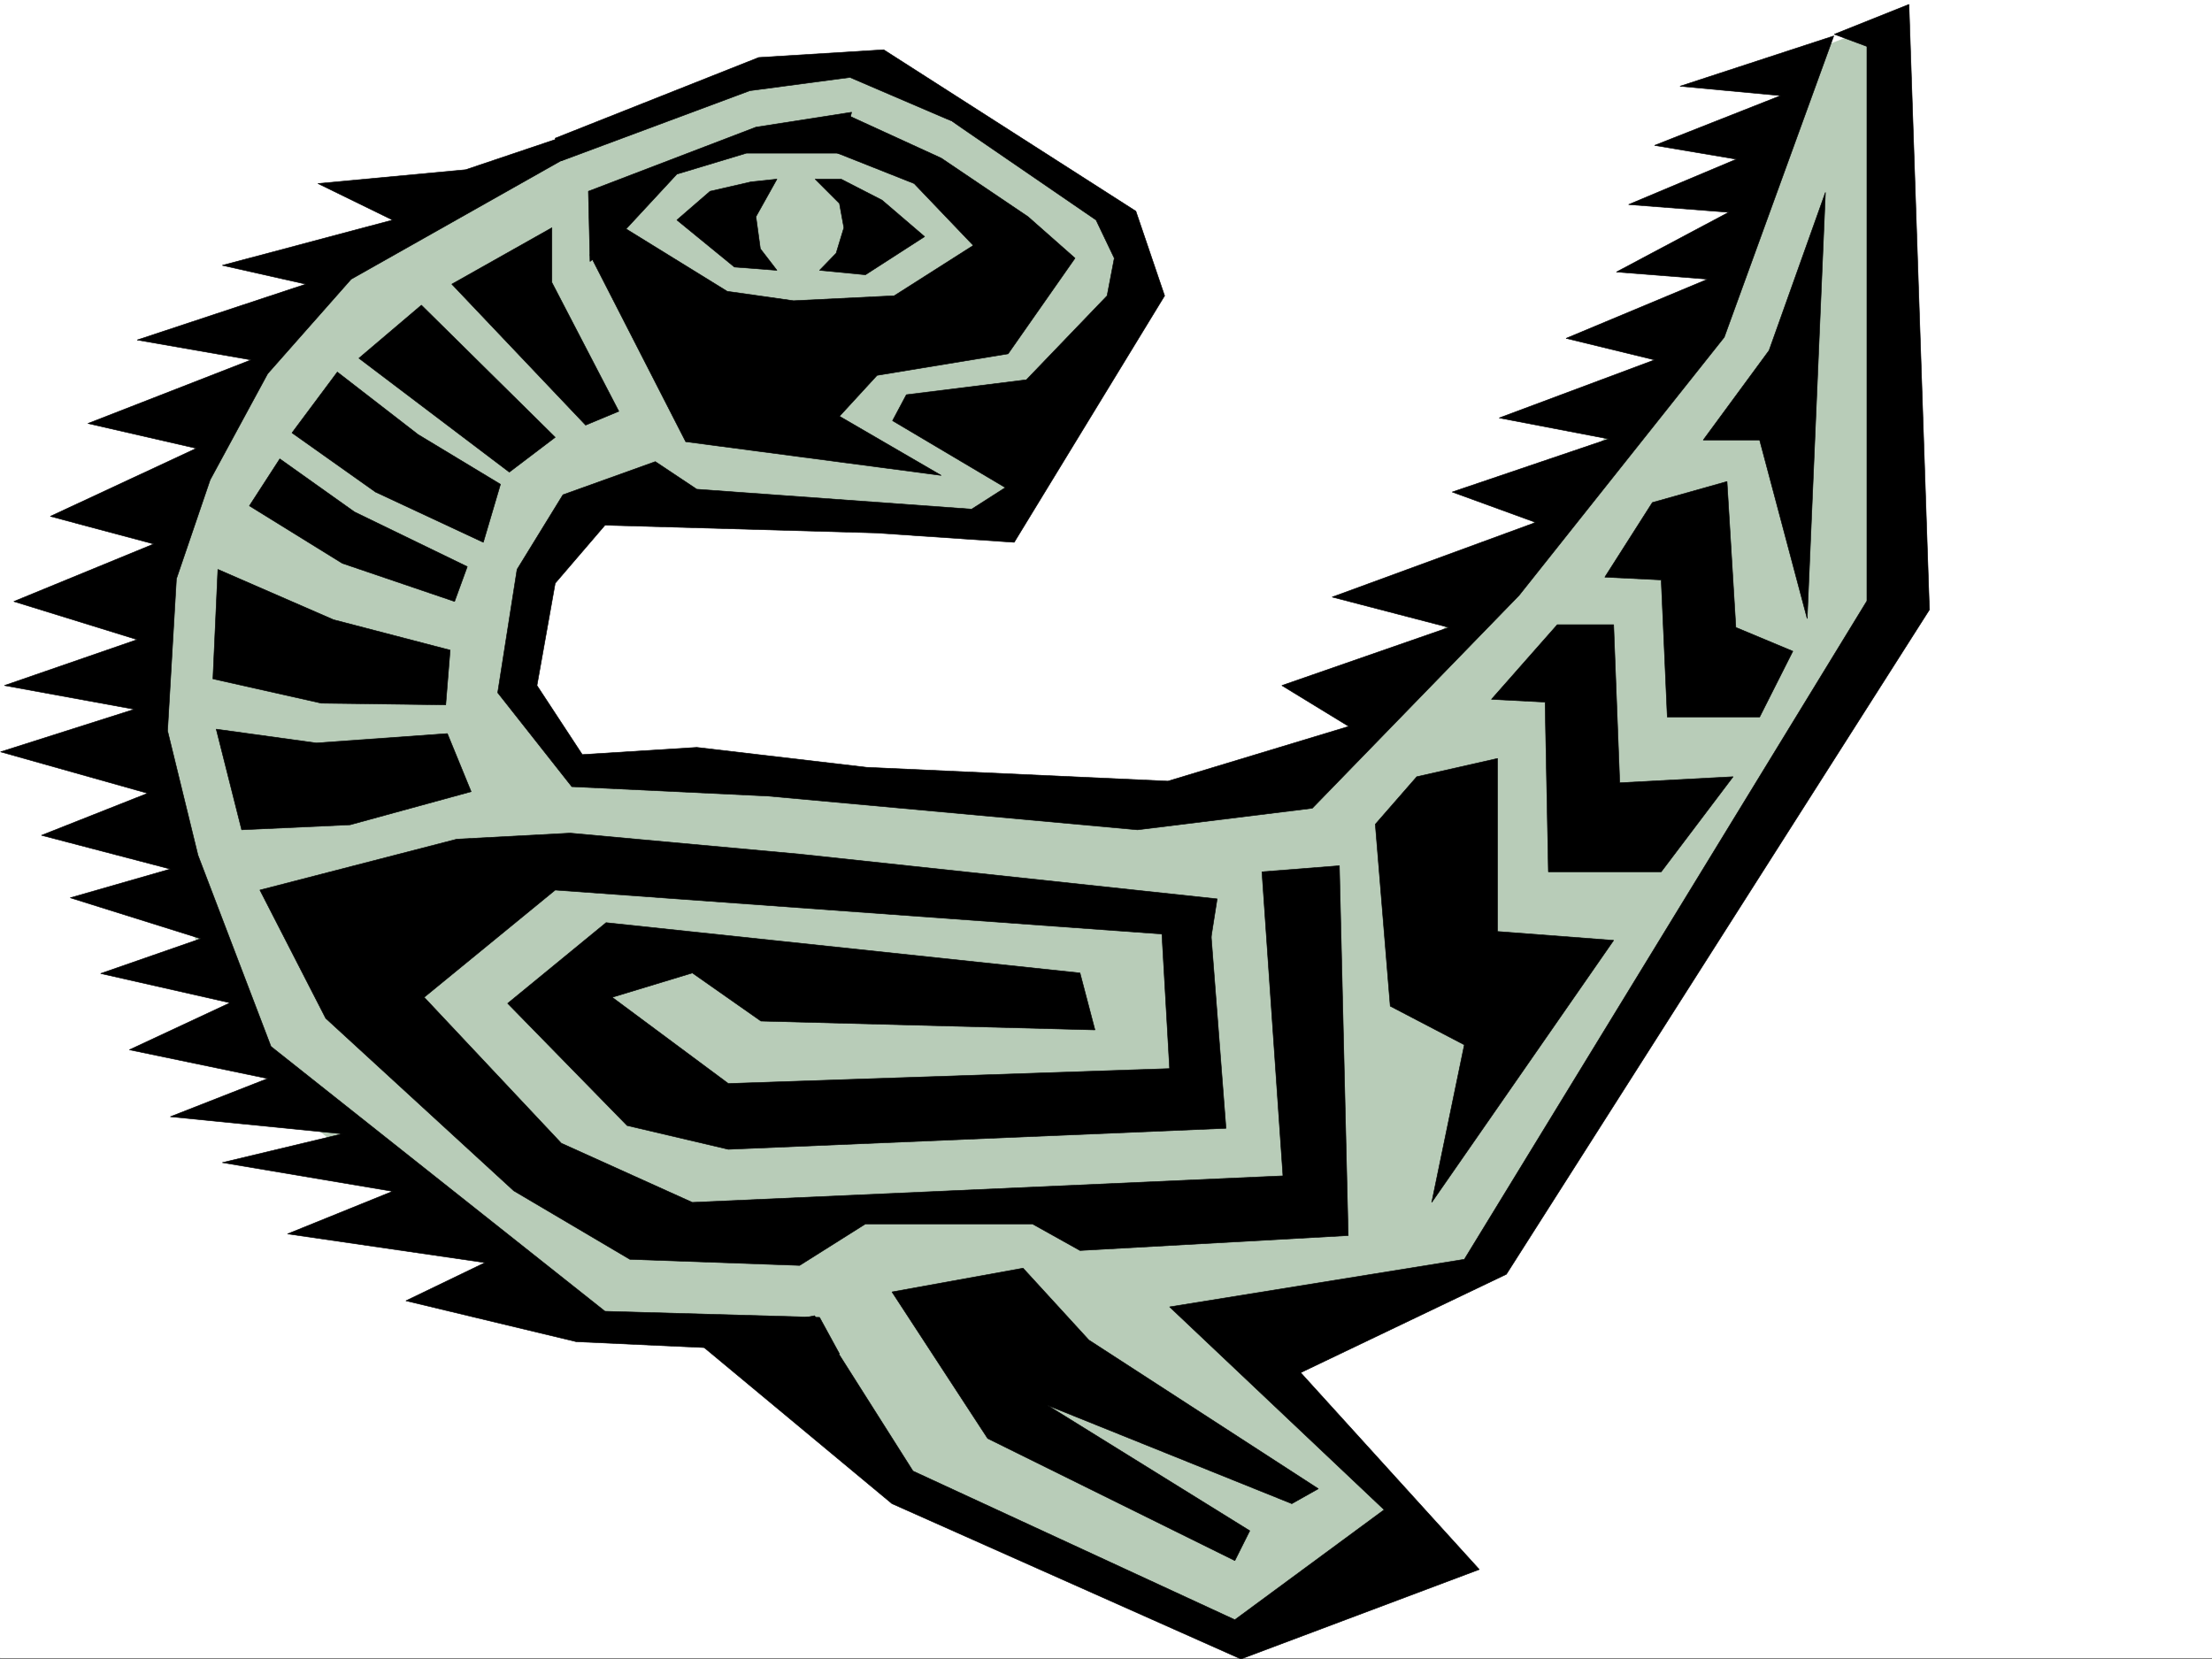
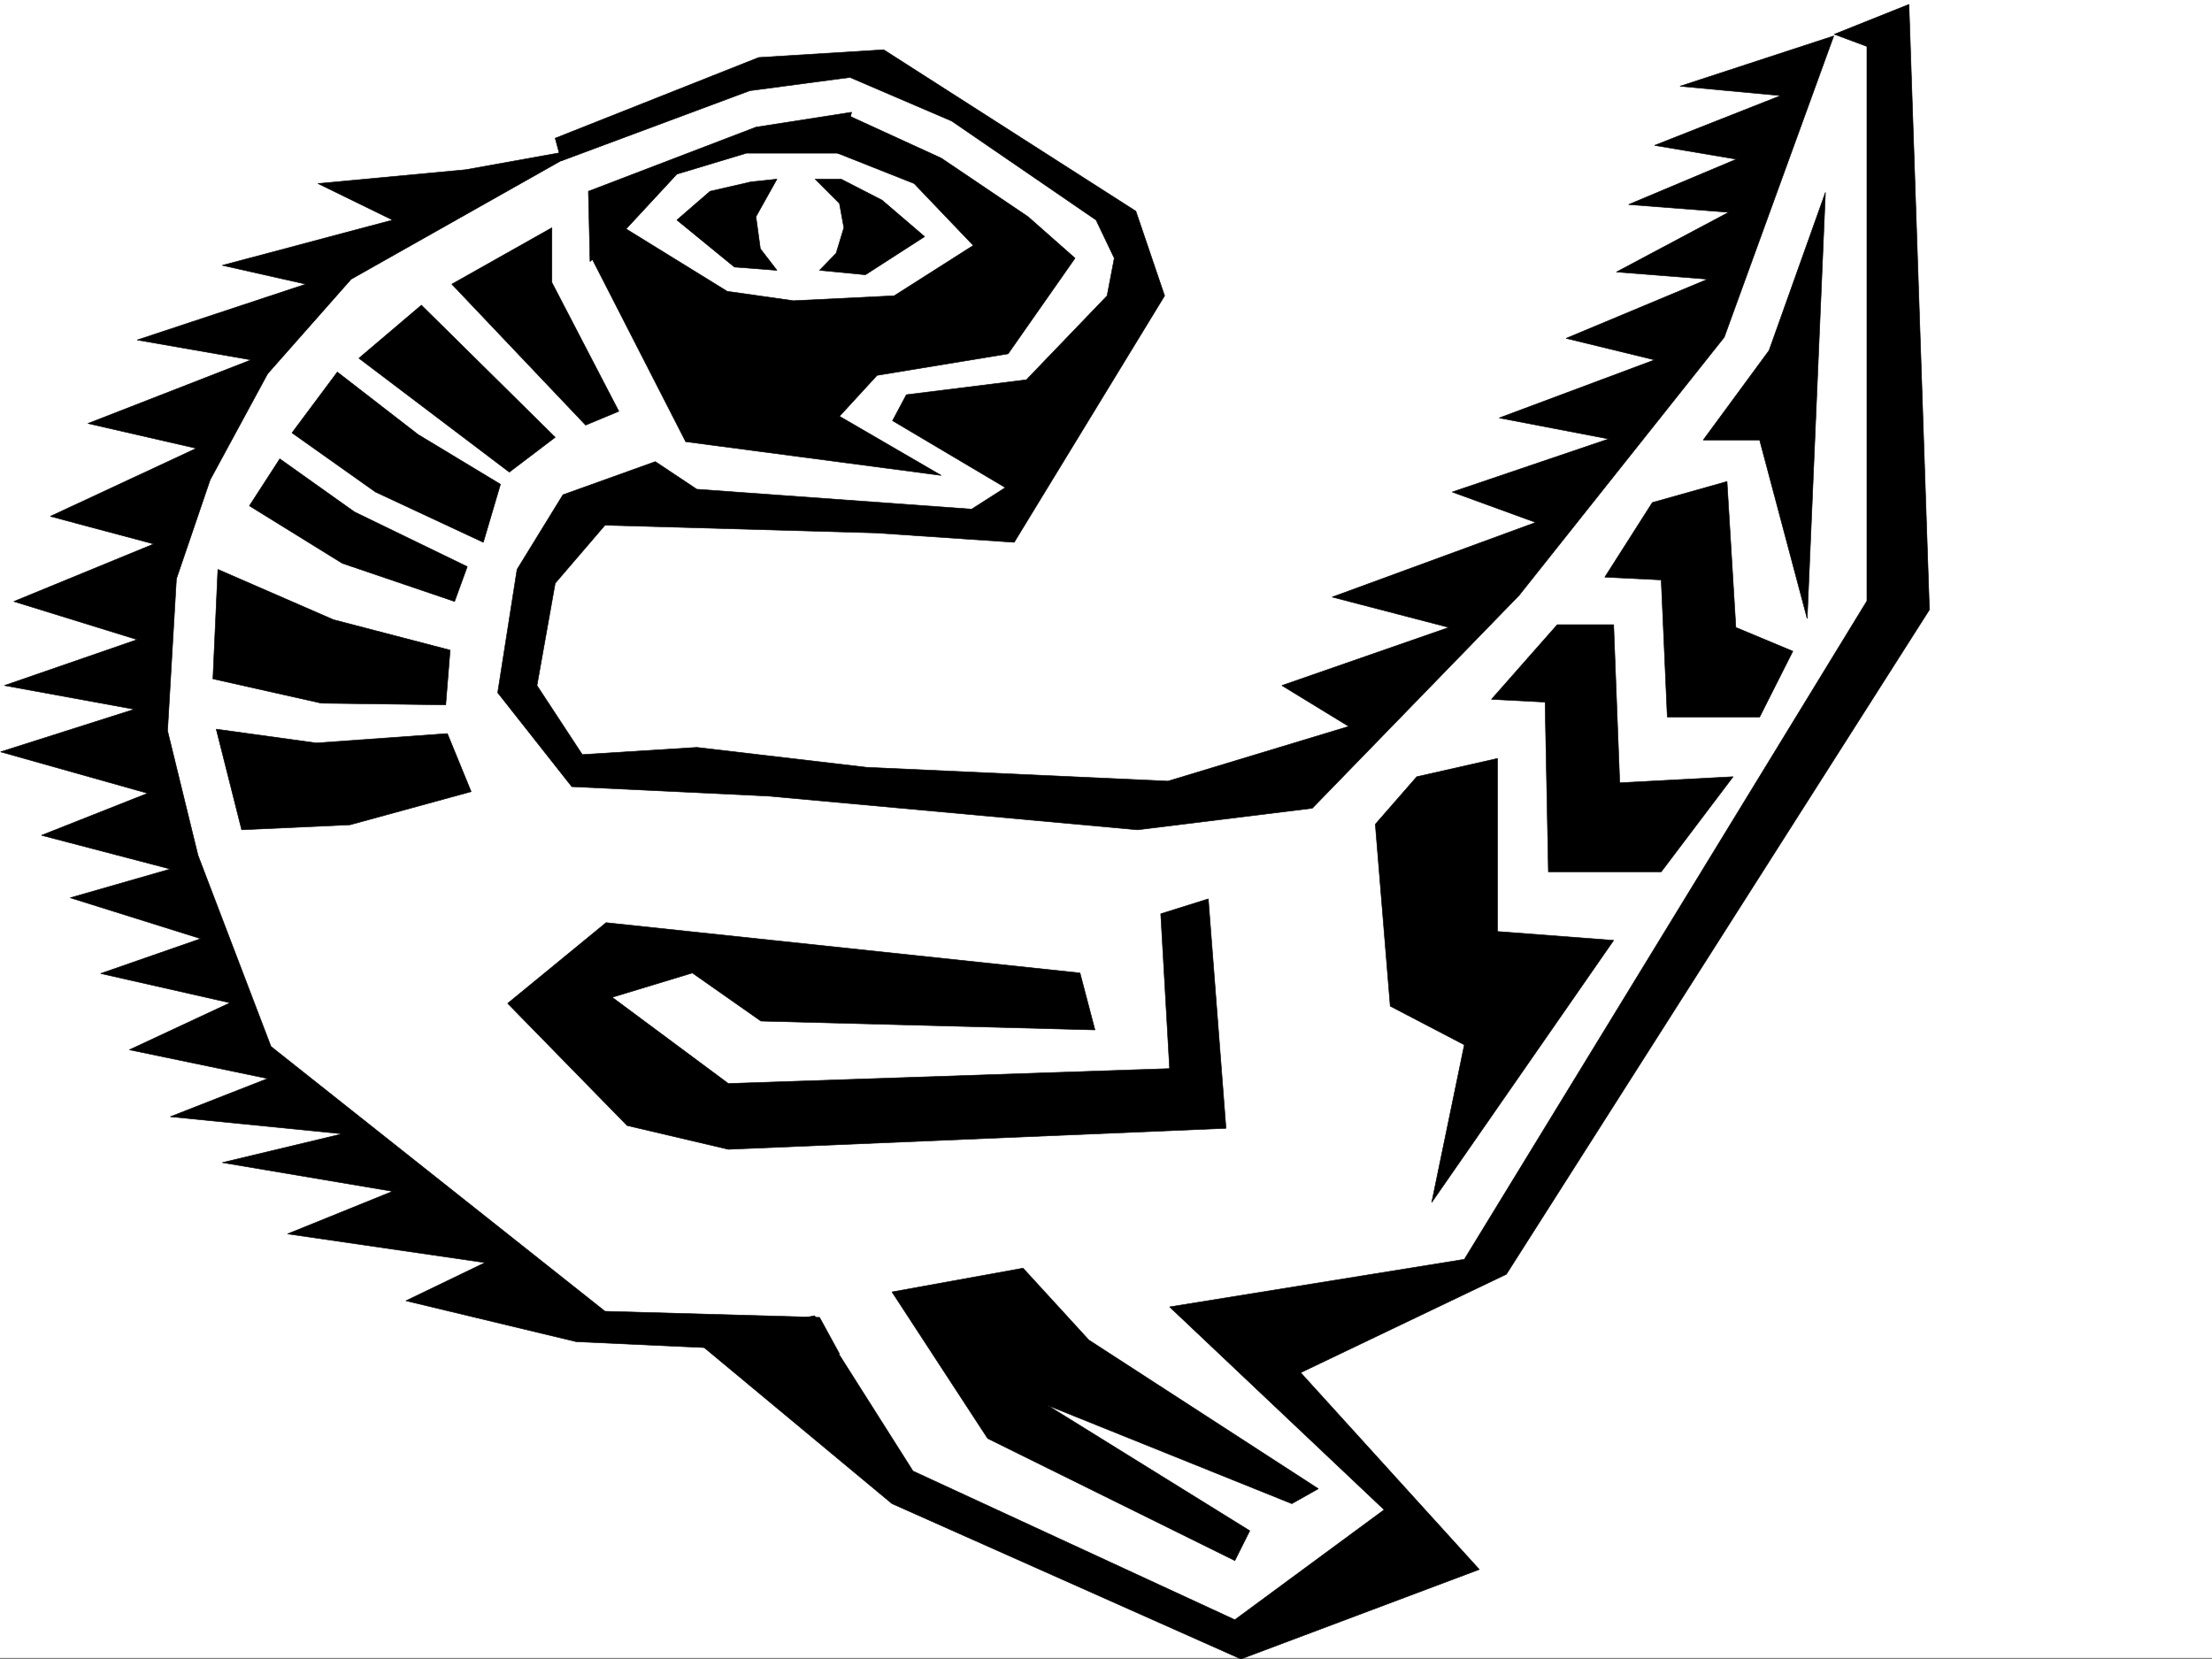
<svg xmlns="http://www.w3.org/2000/svg" width="2997.016" height="2248.129">
  <rect width="100%" height="100%" fill="#808080" stroke="none" />
  <defs>
    <clipPath id="a">
-       <path d="M0 0h2997v2244.137H0Zm0 0" />
-     </clipPath>
+       </clipPath>
    <clipPath id="b">
      <path d="M941 3h1674v2243.09H941Zm0 0" />
    </clipPath>
  </defs>
  <path fill="#fff" d="M0 2246.297h2997.016V0H0Zm0 0" />
  <g clip-path="url(#a)" transform="translate(0 2.16)">
    <path fill="#fff" fill-rule="evenodd" stroke="#fff" stroke-linecap="square" stroke-linejoin="bevel" stroke-miterlimit="10" stroke-width=".743" d="M.742 2244.137h2995.531V-2.16H.743Zm0 0" />
  </g>
-   <path fill="#b8ccb8" fill-rule="evenodd" stroke="#b8ccb8" stroke-linecap="square" stroke-linejoin="bevel" stroke-miterlimit="10" stroke-width=".743" d="m1164.36 92.863-134.895 4.496-460.793 191.746-197.027 149.051-144.63 293.64-23.968 259.153 47.937 255.403 134.895 249.417 235.266 182.754L756 1788.63l273.465 23.969 202.3 202.265 432.333 220.953 240.504-182.754-197.067-226.23 312.45-110.105 572.421-917.524-24.71-773.75-110.145 42.7-144.59 361.046-543.215 643.39-490.004 14.235-494.535-52.433-86.922-110.106 43.48-168.52 91.419-91.378 513.968 47.937 201.559-316.828-37.457-101.152zm0 0" />
  <path fill-rule="evenodd" stroke="#000" stroke-linecap="square" stroke-linejoin="bevel" stroke-miterlimit="10" stroke-width=".743" d="m838.422 304.082 146.86 90.633 89.89 12.746 136.379-6.727 107.137-68.187-80.157-83.871-134.113-53.176 44.926-38.945 125.902 57.675 117.613 79.372 63.696 56.187-90.676 129.578-177.55 29.207-50.95 55.446 137.867 80.113-346.191-45.668-129.617-253.172Zm0 0" />
  <path fill-rule="evenodd" stroke="#000" stroke-linecap="square" stroke-linejoin="bevel" stroke-miterlimit="10" stroke-width=".743" d="m799.438 354.285-2.227-95.129 227.012-86.883 129.617-20.214-14.23 55.406h-128.133L917.09 235.93l-84.652 91.375zm0 0" />
  <path fill-rule="evenodd" stroke="#000" stroke-linecap="square" stroke-linejoin="bevel" stroke-miterlimit="10" stroke-width=".743" d="m917.09 298.098 44.965-38.942 55.445-12.746 35.188-3.715-28.465 50.907 5.984 43.441 22.48 29.207-57.671-4.457zm187.328-55.403 32.96 32.961 5.985 32.922-10.48 34.485-22.48 23.187 62.167 6.02 80.196-51.688-57.715-49.422-55.442-28.465zm-533.48 170.75-84.692 71.903 203.828 154.328 62.172-47.192zM457.04 504.078l-61.427 82.383 113.117 80.156 146.118 68.149 23.222-78.63-111.629-67.406zm-77.927 117.613 101.153 71.903 152.84 74.136-17.204 47.192-152.097-51.692-125.903-77.886zM612.148 384.98l181.309 191 44.965-18.726L747.75 382.75v-74.172zm-316.945 386.5-6.723 148.31 146.82 32.96 168.598 2.23 5.985-74.136L451.8 839.633zm-2.226 216.461 135.597 18.727 177.555-12.746 32.219 78.668-164.067 44.926-146.86 6.765zm0 0" />
  <path fill-rule="evenodd" stroke="#000" stroke-linecap="square" stroke-linejoin="bevel" stroke-miterlimit="10" stroke-width=".743" d="m887.883 625.445-125.16 44.926-62.168 101.11-26.235 167.035 100.407 127.312 266 12.746 500.476 45.707 236.793-29.207 280.188-288.402 278.003-349.79L2484.532 48.68l-208.285 68.152 136.34 12.746-170.828 67.406 110.89 18.73-146.078 61.427 135.598 10.48-152.098 80.899 123.633 9.734-191.824 80.156 119.879 29.207-210.512 78.63 148.344 28.464-212.04 71.906 113.118 41.211-275.734 101.113 158.12 41.172-226.273 78.668 90.637 55.407-245 74.171-408.324-18.73-230.024-26.977-155.11 9.735-61.425-93.606 24.711-138.57 67.445-78.629 367.11 10.477 187.328 12.707 203.789-334.032-38.941-114.601L1197.32 67.41l-169.343 10.477-275.73 109.363 8.25 30.695 255.476-95.093 135.64-17.985 137.867 59.156 195.54 134.075 24.71 51.691-9.738 50.945-109.363 113.82-162.613 20.255-18.73 35.191 152.839 90.633-45.668 29.207-372.387-26.977zm0 0" />
-   <path fill-rule="evenodd" stroke="#000" stroke-linecap="square" stroke-linejoin="bevel" stroke-miterlimit="10" stroke-width=".743" d="m788.96 201.484-313.19 176.77-113.118 128.09-77.925 143.812L239.02 784.23l-12.004 205.977 41.21 168.524 98.922 259.152 452.543 358.781 290.711 8.25 26.977 49.422-356.668-16.5-230.77-55.402 107.172-51.692-267.52-38.941 142.364-57.676-230.77-38.941 162.618-38.946-233.035-23.222 131.882-51.692-187.328-38.945 136.383-63.652L136.379 1319l135.601-47.195-176.812-55.403 135.602-38.945-174.582-45.707 143.847-56.93L.742 1018.672 182.051 961 5.98 928.781l179.824-62.168L18.73 814.922l189.555-77.887-140.094-37.457 197.805-92.12-146.86-33.704 221.036-86.137-154.367-26.98 228.539-75.657-113.156-25.457 230.769-61.425-101.152-49.422 200.074-18.73L764.25 185.02Zm0 0" />
-   <path fill-rule="evenodd" stroke="#000" stroke-linecap="square" stroke-linejoin="bevel" stroke-miterlimit="10" stroke-width=".743" d="m352.133 1205.922 89.187 173.762 254.739 233.699 157.34 92.863 230.023 8.25 89.148-56.187h226.27l64.437 35.972 363.395-20.254-11.961-501.066-104.906 8.25 28.464 411.957-800.222 35.934-177.55-80.157L574.69 1351.22l177.555-145.297 888.625 64.398 8.25-52.433-565.7-60.645-310.921-28.465-153.625 8.211zm0 0" />
+   <path fill-rule="evenodd" stroke="#000" stroke-linecap="square" stroke-linejoin="bevel" stroke-miterlimit="10" stroke-width=".743" d="m788.96 201.484-313.19 176.77-113.118 128.09-77.925 143.812L239.02 784.23l-12.004 205.977 41.21 168.524 98.922 259.152 452.543 358.781 290.711 8.25 26.977 49.422-356.668-16.5-230.77-55.402 107.172-51.692-267.52-38.941 142.364-57.676-230.77-38.941 162.618-38.946-233.035-23.222 131.882-51.692-187.328-38.945 136.383-63.652L136.379 1319l135.601-47.195-176.812-55.403 135.602-38.945-174.582-45.707 143.847-56.93L.742 1018.672 182.051 961 5.98 928.781l179.824-62.168L18.73 814.922l189.555-77.887-140.094-37.457 197.805-92.12-146.86-33.704 221.036-86.137-154.367-26.98 228.539-75.657-113.156-25.457 230.769-61.425-101.152-49.422 200.074-18.73Zm0 0" />
  <path fill-rule="evenodd" stroke="#000" stroke-linecap="square" stroke-linejoin="bevel" stroke-miterlimit="10" stroke-width=".743" d="M821.18 1250.105 687.809 1359.47l161.836 165.508 137.12 32.218 674.32-28.465-23.968-310.843-64.437 20.215 12.004 209.734-597.918 20.21L829.43 1351.22l108.617-32.961 92.941 65.18 452.543 11.964-20.254-77.144zm1098.394-197.73-56.183 64.398 20.25 246.45 100.37 52.394-44.183 213.485 246.488-355.028-157.34-12.004v-234.445Zm0 0" />
  <path fill-rule="evenodd" stroke="#000" stroke-linecap="square" stroke-linejoin="bevel" stroke-miterlimit="10" stroke-width=".743" d="m2020.727 947.512 72.687 3.754 4.496 229.945h152.844l97.398-128.836-153.586 8.21-8.25-214.187h-76.402zm0 0" />
  <path fill-rule="evenodd" stroke="#000" stroke-linecap="square" stroke-linejoin="bevel" stroke-miterlimit="10" stroke-width=".743" d="m2174.352 781.96 76.402 3.755 8.25 185.765h125.117l44.965-89.148-77.184-32.219-12-197.73-101.113 28.465zm133.332-185.765h76.437l64.438 241.953 24.71-577.507-76.402 214.23zm0 0" />
  <path fill-rule="evenodd" d="m2485.273 46.45 44.223 16.46v751.27l-545.484 892.066-399.328 64.438 290.707 274.87-202.301 149.052-436.082-201.485-133.371-210.473L941.8 1815.61l266.742 221.696 472.797 210.476 322.926-121.328-242.028-266.66 278.742-133.332 573.168-900.316-27.722-820.16zm0 0" />
  <g clip-path="url(#b)" transform="translate(0 2.16)">
    <path fill="none" stroke="#000" stroke-linecap="square" stroke-linejoin="bevel" stroke-miterlimit="10" stroke-width=".743" d="m2485.273 44.29 44.223 16.46v751.27l-545.484 892.066-399.328 64.437 290.707 274.872-202.301 149.05-436.082-201.484-133.371-210.473L941.8 1813.45l266.742 221.696 472.797 210.476 322.926-121.328-242.028-266.66L2040.98 1724.3l573.168-900.317-27.722-820.16zm0 0" />
  </g>
  <path fill-rule="evenodd" stroke="#000" stroke-linecap="square" stroke-linejoin="bevel" stroke-miterlimit="10" stroke-width=".743" d="m1208.543 1750.43 129.617 198.511 334.93 165.508 20.215-40.43-274.211-170.042 331.18 133.328 35.933-20.215-310.926-201.48-89.148-97.36zm0 0" />
</svg>